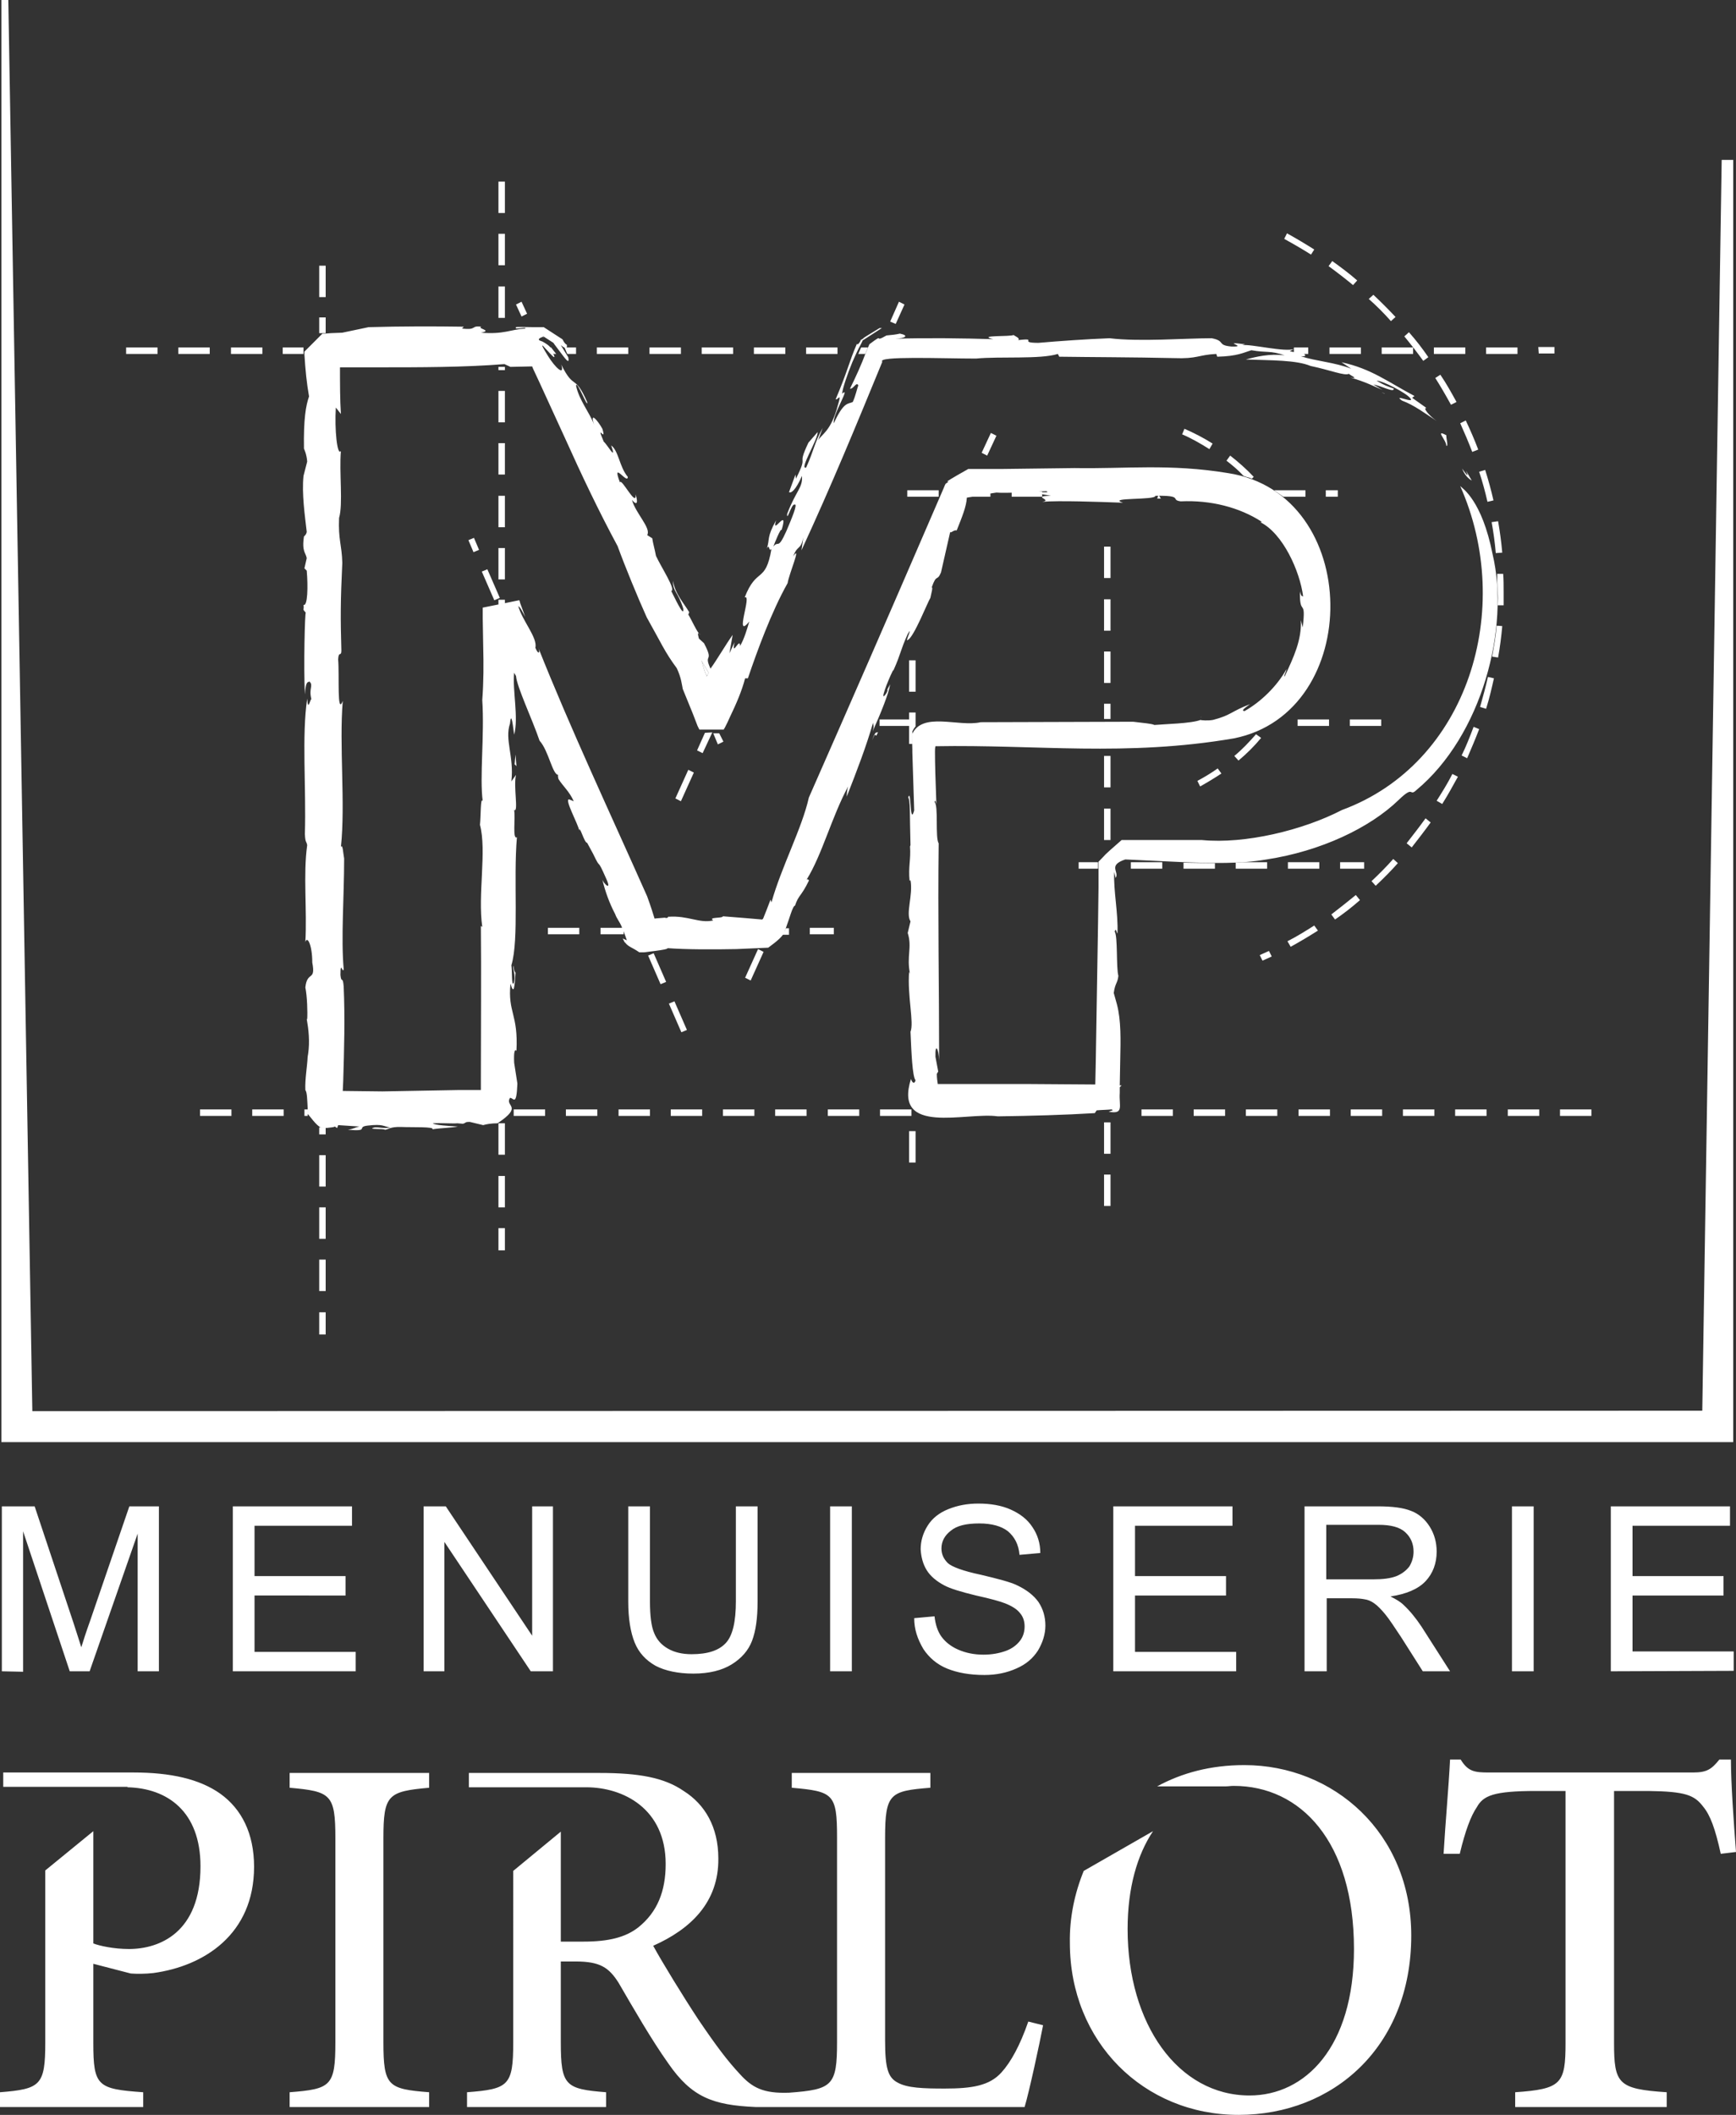
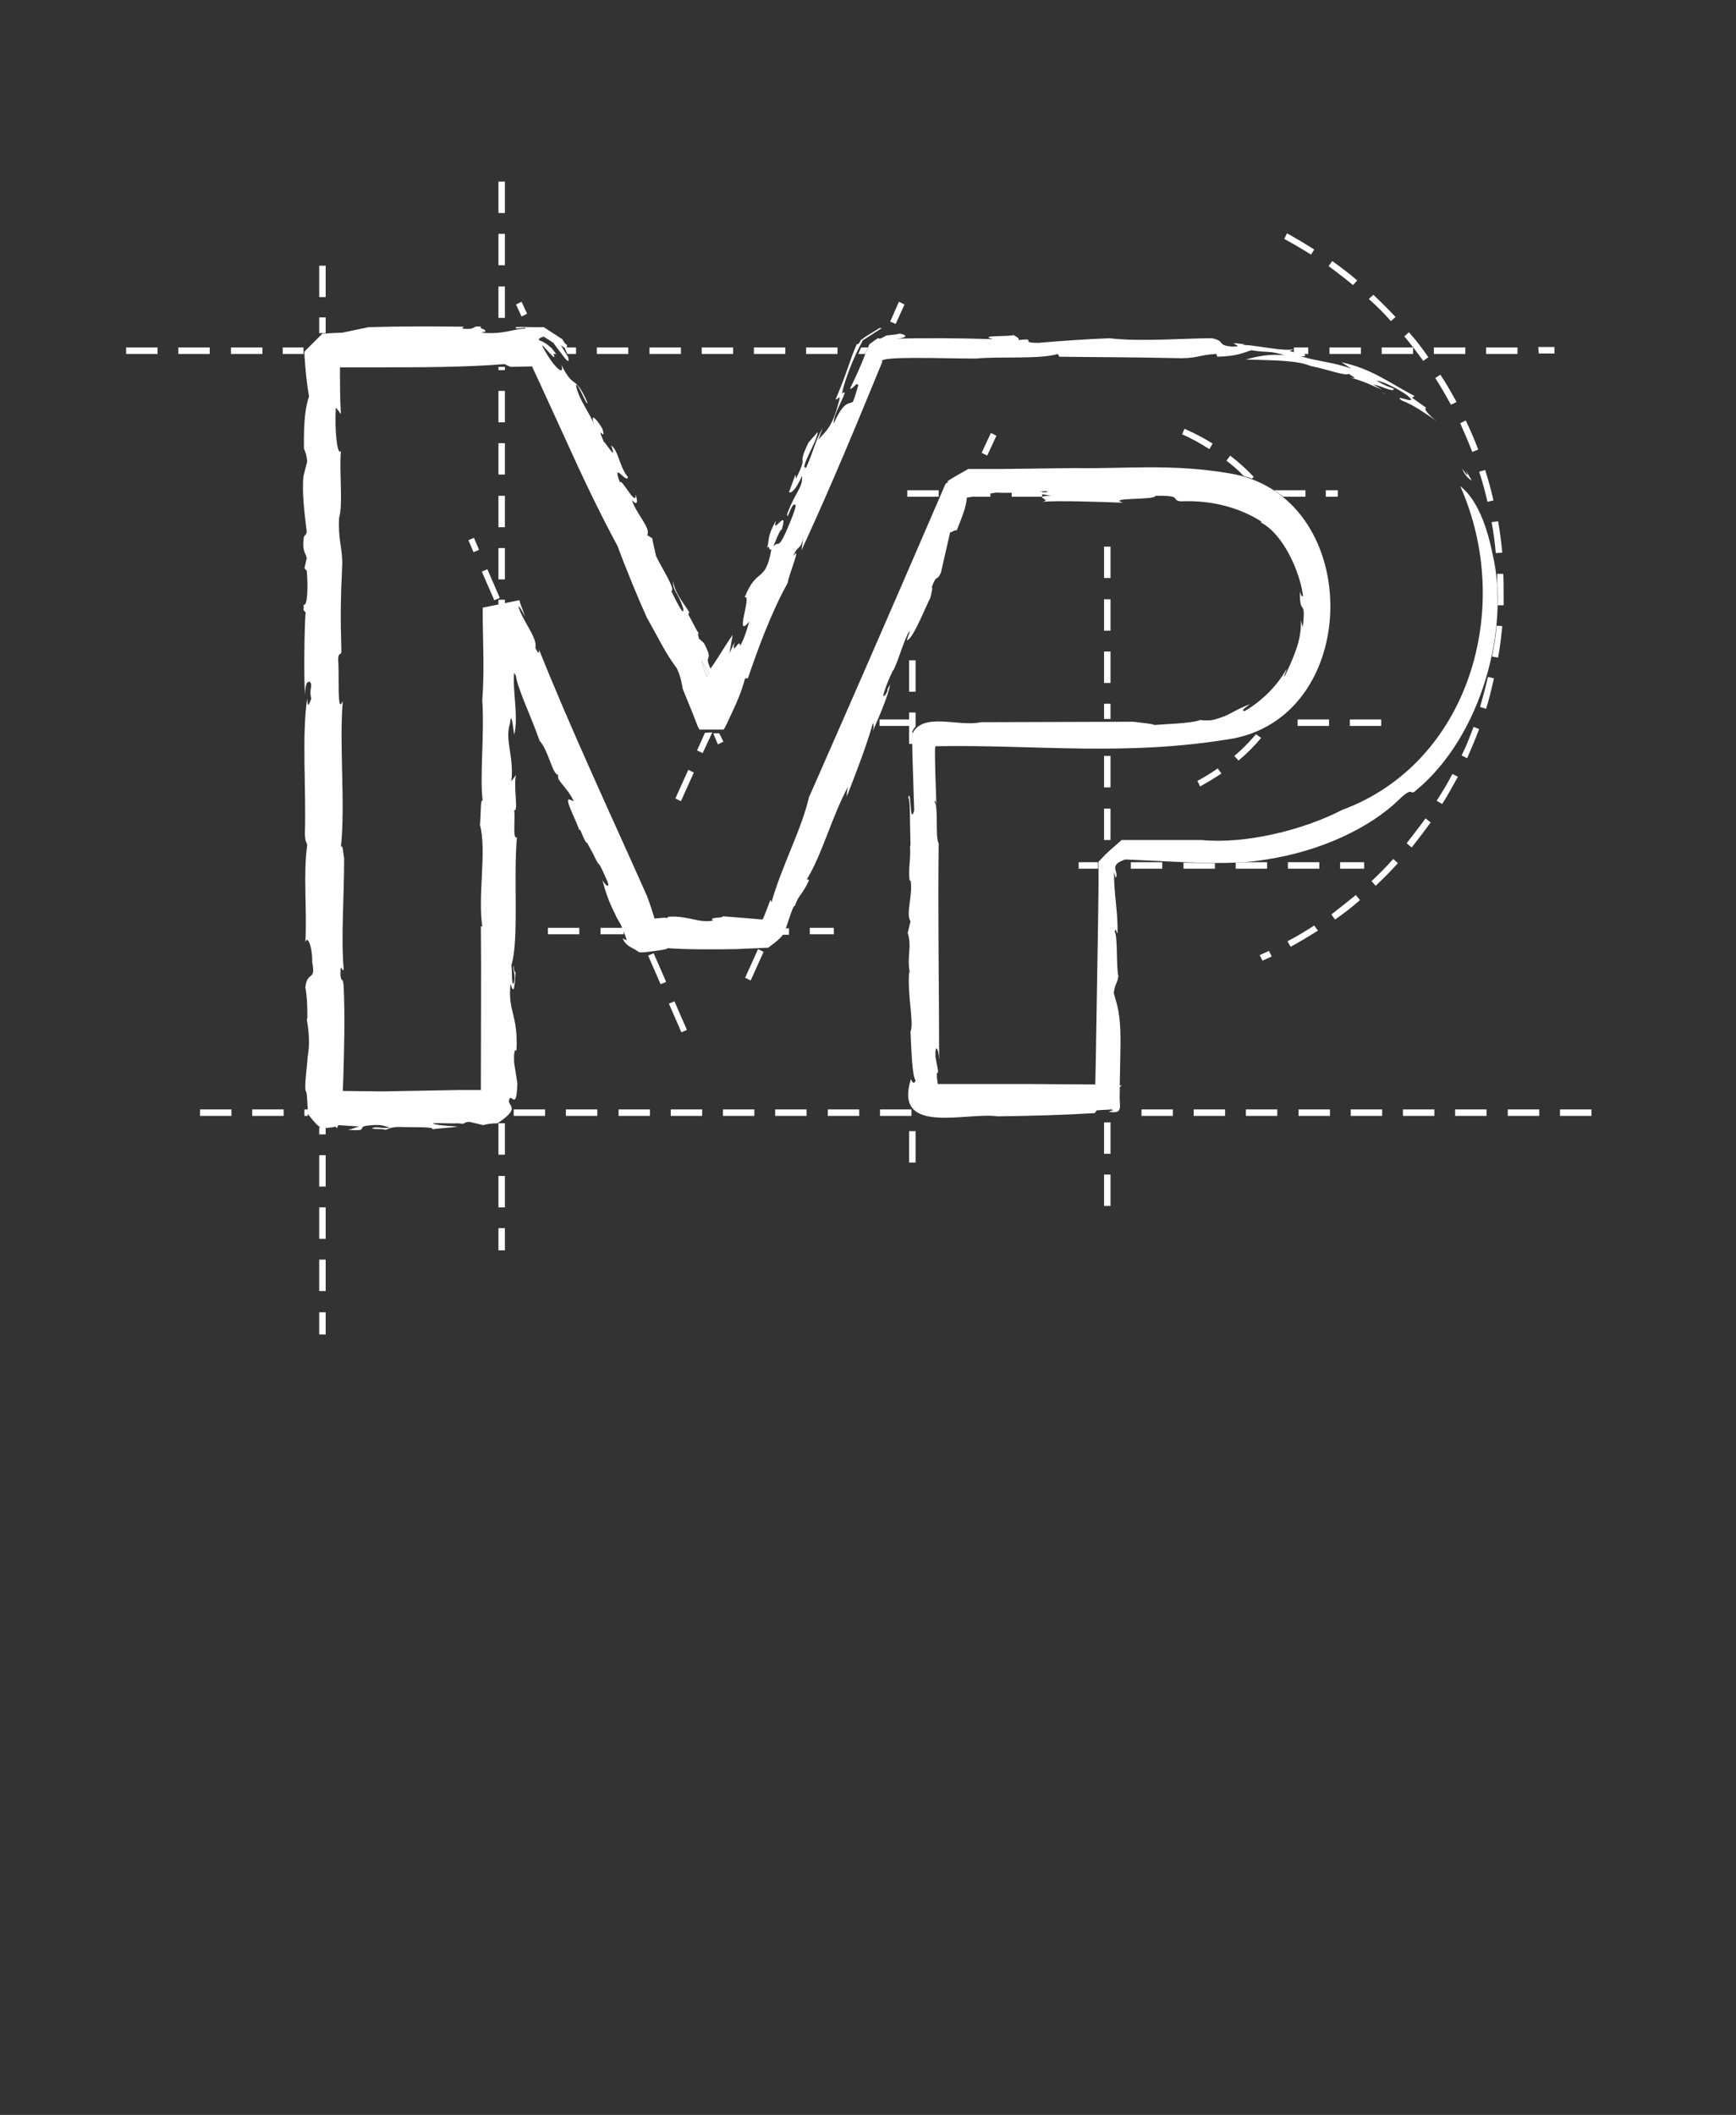
<svg xmlns="http://www.w3.org/2000/svg" version="1.1" id="Calque_4" x="0" y="0" viewBox="0 0 375.8 457.7" xml:space="preserve">
  <rect x="0" y="0" width="375.8" height="457.7" fill="#333333" stroke="none" />
  <style type="text/css">.st0{fill:#fff}</style>
-   <path class="st0" d="M372.7 34.6l-4.2 270.7-361.5.1L1.8 0H.3v312.1h374.9V34.6z" />
  <path class="st0" d="M333.1 76.5h3.4v-1.4H333l.1 1.4zm-11.4.1h6.8v-1.4h-6.8v1.4zm-11.3 0h6.8v-1.4h-6.8v1.4zm-11.3 0h6.8v-1.4h-6.8v1.4zm-11.3 0h6.8v-1.4h-6.8v1.4zm-7.7 0h3.1v-1.4h-3.1v1.4zm-94.3 0h1.5l.6-1.4h-1.5l-.6 1.4zm-11.3 0h6.8v-1.4h-6.8v1.4zm-11.3 0h6.8v-1.4h-6.8v1.4zm-11.3 0h6.8v-1.4h-6.8v1.4zm-11.3 0h6.8v-1.4h-6.8v1.4zm-11.4 0h6.8v-1.4h-6.8v1.4zm-6.4 0h1.9v-1.4h-2.5l.6 1.4zm-3.5-1.4h-1.4l1.4 1.4h1.1l-1.1-1.4zm-58.1 1.4h4.5v-1.4h-4.5v1.4zm-11.2 0h6.8v-1.4H50v1.4zm-11.4 0h6.8v-1.4h-6.8v1.4zm-11.3 0h6.8v-1.4h-6.8v1.4zm148 125.6h5.2v-1.4h-5.2v1.4zm-5.4-.7l-.6.8h1.5v-1.4h-.7l-.2.6zm-39.9.7h5v-1.4h-5v1.4zm-11.4 0h6.8v-1.4h-6.8v1.4zM290.1 188h5.2v-1.4h-5.2v1.4zm-11.3 0h6.8v-1.4h-6.8v1.4zm-11.3 0h6.8v-1.4h-5.5l-1.3.1v1.3zm-11.3 0h6.8v-1.2l-6.8-.1v1.3zm-11.4 0h6.8v-1.4h-6.8v1.4zm-11.3 0h4.2v-1.4h-4.2v1.4zm53.5-80.5h2.6v-1.4H287v1.4zm-9.2 0h4.8v-1.4h-6.8l2 1.4zm-58.8 0h6.6v-1.1l-1.4-.2H219v1.3zm-9.6 0h5v-1.2l-5 .9v.3zm-13 0h6.8v-1.4h-6.8v1.4zm141.3 134h6.8v-1.4h-6.8v1.4zm-11.3 0h6.8v-1.4h-6.8v1.4zm-11.4 0h6.8v-1.4H315v1.4zm-11.3 0h6.8v-1.4h-6.8v1.4zm-11.3 0h6.8v-1.4h-6.8v1.4zm-11.3 0h6.8v-1.4h-6.8v1.4zm-11.4 0h6.8v-1.4h-6.8v1.4zm-11.3 0h6.8v-1.4h-6.8v1.4zm-11.3 0h6.8v-1.4h-6.8v1.4zm-56.6 0h6.8v-1.4h-6.8v1.4zm-11.3 0h6.8v-1.4h-6.8v1.4zm-11.4 0h6.8v-1.4h-6.8v1.4zm-11.3 0h6.8v-1.4h-6.8v1.4zm-11.3 0h6.8v-1.4h-6.8v1.4zm-11.3 0h6.8v-1.4h-6.8v1.4zm-11.4 0h6.8v-1.4h-6.8v1.4zm-11.3 0h6.8v-1.4h-6.8v1.4zm-45.3 0h.7v-1.4h-.7v1.4zm-11.3 0h6.8v-1.4h-6.8v1.4zm-11.3 0h6.8v-1.4h-6.8v1.4zM69.1 284v4.8h1.4V284h-1.4zm0-11.4v6.8h1.4v-6.8h-1.4zm0-11.3v6.8h1.4v-6.8h-1.4zm0-11.3v6.8h1.4V250h-1.4zm0-6v1.5h1.4V244h-1.4zm0-175.3v3.4h1.4v-3.4h-1.4zm0-11.2v6.8h1.4v-6.8h-1.4zm38.8 208.3v4.8h1.4v-4.8h-1.4zm0-11.3v6.8h1.4v-6.8h-1.4zm0-11.4v6.8h1.4v-6.8h-1.4zm0-113.2v1l1.4-.3v-.8h-1.4zm0-11.3v6.8h1.4v-6.8h-1.4zm0-11.3v6.8h1.4v-6.8h-1.4zm0-11.4v6.8h1.4v-6.8h-1.4zm0-11.3v6.8h1.4v-6.8h-1.4zm0-5.2v.7h1.4v-.7h-1.4zm0-17.4v6.8h1.4V62h-1.4zm0-11.4v6.8h1.4v-6.8h-1.4zm0-11.3v6.8h1.4v-6.8h-1.4zm184.3 116.4v1.4h6.8v-1.4h-6.8zm-11.3 1.4h6.8v-1.4h-6.8v1.4zm-84.1 94.5h1.4v-6.8h-1.4v6.8zm0-95.9h-6.4v1.4h6.4v3.9h.7v-2.7c.2-.4.3-.6.7-1.1v-3h-1.4v1.5zm0-6h1.4v-6.8h-1.4v6.8zM239 254.2v6.8h1.4v-6.8H239zm0-11.3v6.8h1.4v-6.8H239zm0-67.9v6.8h1.4V175H239zm0-11.4v6.8h1.4v-6.8H239zm0-11.3v3.3h1.4v-3.3H239zm0-11.3v6.8h1.4V141H239zm0-11.3v6.8h1.4v-6.8H239zm0-11.4v6.8h1.4v-6.8H239zm24.6 48c-1.4 1-2.9 1.9-4.4 2.7l.6 1.2c1.6-.9 3.1-1.8 4.6-2.8l-.8-1.1zm8.3-7.4c-1.5 1.7-3 3.3-4.7 4.7l.9 1c1.8-1.5 3.4-3.1 4.9-4.9l-1.1-.8zm-6.4-59.2c1.4 1.1 2.5 2 3.7 3.3 1 .4.9.2 1.8.6l.4-.4c-1.6-1.7-3.3-3.2-5.1-4.6l-.8 1.1zm-9.6-5.7c2.1.9 4 2 5.9 3.2l.7-1.2c-1.9-1.2-4-2.3-6.1-3.2l-.5 1.2z" />
  <path class="st0" d="M274.7 205.8c-.7.3-1.3.6-2 .9l.6 1.2c.7-.3 1.3-.6 2-.9l-.6-1.2zm9.8-5.5c-1.9 1.2-3.8 2.4-5.8 3.4l.7 1.2c2-1.1 4-2.3 5.9-3.5l-.8-1.1zm9-6.6c-1.7 1.4-3.5 2.8-5.3 4.2l.8 1.1c1.9-1.3 3.7-2.7 5.4-4.2l-.9-1.1zm8.1-7.8c-1.5 1.7-3.1 3.3-4.7 4.8l.9 1c1.7-1.6 3.3-3.2 4.8-4.9l-1-.9zm7-8.8c-1.3 1.8-2.7 3.6-4.1 5.4l1.1.9c1.4-1.8 2.8-3.6 4.1-5.4l-1.1-.9zm5.8-9.6c-1 2-2.2 3.9-3.4 5.8l1.2.7c1.2-1.9 2.3-3.9 3.4-5.9l-1.2-.6zm4.6-10.2c-.8 2.1-1.6 4.2-2.6 6.2l1.2.6c.9-2.1 1.8-4.2 2.6-6.3l-1.2-.5zm3.1-10.8c-.5 2.2-1.1 4.4-1.7 6.5l1.3.4c.7-2.2 1.2-4.4 1.7-6.6l-1.3-.3zm1.9-11.1c-.2 2.3-.6 4.5-1 6.7l1.3.2c.4-2.2.7-4.5.9-6.8l-1.2-.1zm.1-11.2c0 1.2 0 2.5.1 3.8.1 1 .1 2 0 3h1.3v-3c0-1.3 0-2.6-.1-3.8h-1.3zm-1.2-11.2c.4 2.2.7 4.4.9 6.7l1.4-.1c-.2-2.3-.5-4.5-.9-6.8l-1.4.2zm-2.7-10.9c.7 2.1 1.3 4.3 1.8 6.5l1.3-.3c-.5-2.2-1.1-4.4-1.8-6.6l-1.3.4zm-4.1-10.5c.9 2 1.8 4.1 2.6 6.2l1.3-.5c-.8-2.1-1.7-4.2-2.7-6.3l-1.2.6zm-5.4-9.8c1.2 1.9 2.3 3.8 3.4 5.8l1.2-.6c-1.1-2-2.2-4-3.5-5.9l-1.1.7zm-6.7-9c1.4 1.7 2.8 3.5 4.1 5.3l1.1-.8c-1.3-1.9-2.7-3.7-4.2-5.4l-1 .9zm-7.7-8.1c1.7 1.5 3.3 3.1 4.8 4.8l1-.9c-1.6-1.7-3.2-3.3-4.8-4.8l-1 .9zm-8.7-7.1c1.8 1.3 3.6 2.7 5.3 4.1l.9-1c-1.7-1.5-3.6-2.9-5.4-4.2l-.8 1.1zm-9.6-5.9c2 1.1 3.9 2.2 5.8 3.4l.7-1.1c-1.9-1.2-3.9-2.4-5.9-3.5l-.6 1.2zM103.7 119l-1.1-2.6-1.2.5 1.1 2.6 1.2-.5zm4.5 10.4l-2.7-6.2-1.2.5 2.7 6.2 1.2-.5zm36 83.1l-2.7-6.2-1.2.5 2.7 6.2 1.2-.5zm4.5 10.4l-2.7-6.2-1.2.5 2.7 6.2 1.2-.5zm-34.6-155l-1.2-2.6-1.2.6 1.2 2.6 1.2-.6zm42.5 92.6l-.9-1.8h-1.3l1 2.4 1.2-.6zm37.3-90.4l1.9-4.2-1.2-.6-1.9 4.3 1.2.5zM152.1 163l2.1-4.5-1.6.1-1.7 3.8 1.2.6zm-4.7 10.4l2.8-6.2-1.2-.6-2.8 6.2 1.2.6zm66.3-74.8l2-4.3-1.2-.6-2 4.3 1.2.6zm-51.2 113.6l2.8-6.2-1.2-.6-2.8 6.2 1.2.6zm154-110.8c2.9 4.1-.9-2.6 2.1 2.6-.7-.4-1.5-1.1-2.1-2.6zm-163.4 44.7c.1-.1.2-.3.3-.5l-1.6-2.7c.3.6.5 1.9 1.2 3.5 0-.1 0-.2.1-.3zm146-61.2c.3.2.6.3.7.2-.3 0-.5-.1-.7-.2zm11.7 6.7l.9.6-.9-.6zm5.3 13.7c0-.1 0-.1 0 0 0-.1 0-.1 0 0zm-190.6 74zm-58.8 61.4c-.1 0-.1 0 0 0zM260 155.2h.1c-.1-.1-.1-.1-.1 0z" />
  <path class="st0" d="M237.4 240.3c1.1-.1 2.1-.1 3.2-.2.7.2-.2.3-.6.5 3.4.6 2.2-1.2 2.4-4.1v-1.2l.4-.4h-.4l.1-5.4c.1-4.5.2-8.6-.7-12.1l-.7-2.5c.3-2.2.8-2 1-3.7-.5-1.8-.1-8.5-.8-9.6.3-1 .4.4.6.4.2-4.3-.9-9.3-.7-13.3l.3 1.3c.9-1.3-1.8-2.7 2.1-4l4.2.2 8.7.4c5.9.2 11.9.4 17.7-.6 11.7-1.8 22.3-6.8 28.6-12.9 3.4-3.3 2.2-.6 3.8-2.1 14.2-11.8 20.3-35.1 16.5-51.1-2.3-11.6-6.5-14.2-7-14.7 11.8 26.5 1.8 60-25.6 70.1-8.5 4.4-21 7.4-30.3 6.5h-17.4c-4.8 4.2-2.8 2.5-5 4.7v5.6l-.1 7.6-.5 30.4-.1 4.6-14.4-.1H203c-.1-.6-.2-1.4-.2-2.2l.3-.5-.6-3.2c-.1-3.1.7-1.8.8.8 0-16.4-.3-31.1-.1-47-.8-1.1 0-8.3-.9-8.9.2-.7.2-.1.4.4-.2-5.5-.3-8.5-.3-11.3 0-.4 0-.8.1-1.2 21.8-.4 41.2 2.3 64.6-1.7 28.2-5.6 27.9-52.9-1.2-57.4-12.6-2.1-22.4-.9-33.3-1.1l-16 .2h-7c-7.8 4.4-2.7 1.8-4.9 3.2l-.1.2-.1.2-.2.5-3.2 7.4c-8.5 19.7-17.1 39.4-26 59.6-1.5 6.7-5.9 14.9-8.1 22.7l-.2-.6c-.6 1.6-1.1 2.9-1.6 4.1l-.2.2c-2.2-.2-4.7-.4-8.5-.7-.1.5-3.3.1-2.1.9-3 .7-5.4-1.1-9.7-.8-.1-.3.1.5-.8.2-.9.1-1.6.1-2.2.2-.3-1-.8-2.6-1.6-4.8-8-18-16.6-36.3-23.6-53.9.5 1.1.1 1.8-.6.1.5-2.2-2.8-5.8-3.7-9 .4.1 1.1 1.6 1.5 2.3l-1.1-3-.1-.4-.1-.2c-1.4.3-6.9 1.4-7.9 1.6v2.4l.1 5.9c.1 3.9.1 7.7-.2 11.7.5 7.7-.6 16.7.1 21.9-.5-1.2-.4 3.5-.6 5.1 1.5 5.6-.5 15.1.5 22.1l-.3-.2c.1 10.5 0 21.5 0 32.6v2.9h-4.7l-16.6.3-8.6-.1.1-2.2c.2-6.7.4-13.6.1-20.4-.2-2.5-.5-.5-.7-2.5 0-3.4.5 0 .7-1.3-.6-6.7.1-15.5.1-23.9-.2-1-.3-3.3-.7-2.5 1-9.3-.4-22 .4-31.6-1.3 3.3-.7-5.6-1-9 .1-1.9.7-.5.7-1.9-.2-7.1-.2-10.5.2-19-.1-3.9-.9-5-.7-9.7.9-3 0-9.9.4-14.5-.8 1.2-1.4-4.7-1.1-9.4l1.1 1.4c-.2-3.1-.2-6.5-.2-10.1h8c9.3 0 19 0 27.6-.7l1.3.6 4.7-.1.2.5 1.4 3 5.5 12c3.6 8 7.3 15.8 11.4 23.4 1.6 4.4 4.4 11.2 6.3 15.4 3.1 5.5 3.9 7.5 6.5 11 1 2.1 1.1 3.6 1.3 4.5l2.2 5.4 1 2.6.3.6.1.2h5.3v-.1l.2-.3.6-1.2c.2-.4.3-.7.5-1.1 1.1 0 1.4 0 0 0 1.4-2.9 2.6-5.7 3.3-8.4h.6c2-5.9 5.1-14.4 8.6-20.6.3-2 3.1-8.5 1.2-5.8 1-2.6 1.6-1.2 2.2-4.1l-.4 2.8c6.6-14.3 11.7-26.7 17.5-40.8-1.3-1.3 13-.7 20.3-.7 5.1-.5 13.9.2 17.7-1l.3.6c6.8.1 15.9.1 24.8.3 5.2.2 5.2-.7 9.2-.9l.2.6c4.4-.1 5.7-.9 7.4-1.4 3.4.6 3.9 0 7.2 1.1-3.3-.4-6.2.3-8.4.9 5.4.2 10.9.1 14 1.4 4.3.9 7.4 2.2 8.3 1.7.2.3 2.4 1.2.3.8 3.2.9 5.1 1.9 7 2.7-.6-.3-1.3-.8-2-1.2 1.7.3 4.6 1.9 4.4.9-1.6-.6-1.8-.6-3.7-1.7 1.1-.1 6.4 2.6 7.3 3.8 1.1 1.3-4-1.1-1.8.5 2.7 1 5 2.8 7.5 4.4-1.6-1.1-3.1-2.9-2.2-2.8l-3.1-2.2.5-.4c-5.7-3-9.3-5.9-15.8-7.3l2.1 1.4c-3.6-1.4-7.5-1.6-10.9-2.7 1.7.1.6-.4.6-.8-.9 0-1.9 0-3-.3l1-.5c-1.9.8-9.5-1.1-11.3-.8l.6-.2c-5.7-.7 1 .6-2.9.5-3.3-.3-1.2-1.2-4.3-1.8-5.8 0-15.6.8-22.1 0-5.1.2-10.8.6-15.4 1-4.6 0 .2-1.1-4.4-.6.5-.4-.6-.8-1-1.1-.6.4-8.1 0-4.4.9-6.7-.2-14.2-.3-21.2-.1 2.3-.1 3-.7 1-1.1-.8.2-1.8.3-2.9.4-3.1 1.8-.1-.8-3.7 1.9l-.8 1.9c-.9 2.4-2.1 5.1-3.4 7.7.7.2 1.4-1.6 1.8-.7-.3.8-.6 2.3-1.2 3.6-1 .5-1.9-.2-4.1 4.6-.4-1.7 3.8-8.2 1.8-6.4.1-1.2 1.1-4.1 2.2-6.8.6-1.4 1.2-2.7 1.8-3.8l.4-.8v-.1c-.6.4 3.1-2 4.2-2.7h-.5c-5.8 3.5-2.2 1.5-4.1 2.6v.1l-.1.2c-.3.5-.6.8-.7.5-1.7 3.9-2 5.9-4.6 12 .4.3 1.4-1.7.5 1.2-1.5 5.8-3.6 6.4-4.3 7.7l1-2.7c-1.9 3.4-1.9 4.9-3.6 8.6-1.6.5 2.6-6.1 2.5-7.7l-2 2.3c-2.7 5.7.2 2-2.7 7.8l-.1-.9-1.4 3.8c.4.3 1.4-.3 2.8-3.5.2 2.6-1.2 3-3.2 8.2-.1 1.9.9-2.2 1.6-2 .8-.3-.7 3.2-1.8 5.8-1.9 4.2-1.6 1.8-2.8 3.3.3-.8 1.6-4.1 1.8-3.6 1.6-5.4-2.3 1.6-1.2-2.1-2.1 3.8-1.3 4-2 6.1.6-1.2.4.9 1 .1-1.3 7.6-3.2 3.8-5.8 10.5 1.7-.9-2.4 9.4 1 5.2-.5 1.7-1.1 3.8-2 5.3 0-2.1-1.9 2.7-1.2-.8l-1.1 2.4.7-4c-1.5 2.1-3.6 5.7-4.8 7.3-1.6-3.5.9-1.1-1.4-5.5l-1.1-1c-.3-1-.3-1.6.3-.8-.7-.5-1.9-3.3-2.6-4.4l.2-.5c-1.1-1.9-3.1-4-3.5-6.8-.1 2.3 1.1 2.4 2.2 6 .3 2.4-2.2-3.1-2.6-3.8 1.1-.2-2.2-5.2-3.3-7.6-.3-1.6-.7-2.9-.8-3.8l-1.1-.7c.9-1.5-2.5-4.7-3.3-7.6 1 1.2 1.4.8.8-1.2.2 3-3.1-3.7-3.4-2.6-1.9-5 1.7.6 1.7-1.2-1.8-2.1-2-5.7-3.6-6.8 1.3 3.7-.9-.3-1.6-.8-1.9-4.5.7.5-.3-2.8-1-1.8-2.8-3.9-1.8-.9-1-2.7-3.2-5.2-3.9-8.4.1-1.5 2.7 5.3 2.4 3.5-2.7-6.2-2.8-2.4-5.6-8.1.8 2.6-1.3.7-2.9-1.9-3.7-6 2.3 2.3 1.3-.2-1-1 .4-1.3-2.5-2.9-1-.3-.9-.5-.4-.8l.5-.2c1 .6-1.8-1.4 2.3 1.3l.2.3.9 1.2c1.3 1.7 2.5 3.5 2.1 1.6l-1.6-2.6c.6.5 1.5 1.1 1.3-.1-.3-.1-.6-.5-.9-1.1l-.1-.1c-1.8-1.2 4 2.6-4-2.6h-2.3c-1.7 0-3.4-.1-3.7 0-.6.7 2.5-.2 2 .3-3.2.2-4.6 1.3-9.6.9 2.7-.5-1-.9.1-1.3-2.4-.3-.8.8-4.2.4l.4-.4c-6.4-.1-13.6-.1-20.6.1L74.1 72l-2.5.1-1.2.1h-.6l-3.9 3.9v.6c.2 3.3.5 6.3 1 9.1-.7 2-1.2 4.9-1.1 11.3 0 0 .6 1.2.7 2.8l-.8 3.1c-.4 3.8.3 8.6.7 12.1-.1.6-.4.8-.6 1-.5 3.3.4 3.5.6 4.7l-.5 2.2.5.5c.3 3.4.2 7.8-.7 7.4.2 1.3-.4.7.5 1.7-.2-.2-.5 11.7-.2 17.7.2-2.8.5-2.6 1-2.8.9.9-.2 1.4.4 3.8-.3.1-.7 2.8-.9-.1-1.2 8-.2 19.2-.5 29.3.1 2 .3 1.4.5 2.4-.9 6.4 0 14.1-.4 21 .4-1.5 1.5.6 1.5 4.4.8 4.2-1.1 1.7-1.5 5.4.4 1.9.5 5.4.4 6.9l-.1-.1c.4 2.3.7 4.9.3 7.6l-.1.6c-.1 2.2-.6 4.8-.5 7.2.4.5.4 2.2.5 3.9v1.3c.5.4 1.8 2.5 3 3h1.2c.7-.1 1.4-.1 1.7-.3.3.1-.1.1.5.3l.2-.6 4.6.3c-1 .2-1.2.5-2.5.7 4.9.4 1.7-.6 4.3-.9 3.5-.4 3.3.2 4.9.4-1.4.3-2.5-.1-3.4 0-2 .5 2.1.2 2.2.5.7 0 1.1-.7 3.6-.6 2.2.1 7.3-.1 6.7.5 1.9-.3 4.1-.3 5.5-.6-1.8-.1-5.1-.3-5.4-.7 1.6-.1 4.5.1 5.3 0l1.2.1c.8-.2.3-.4 1.5-.4l2.9.7c.6-.2 1.8-.4 3.1-.4 5.7-3.8 1.5-3.6 2.7-5.5.7-.1 1.4 2.1 1.6-3.1l-.7-4.5c-.1-2.3.1-3 .5-2.6.4-8-1.9-8.2-1.3-14.5.8 2.7.9.4 1.1-2.4-.1-.1-.4-.4-.4-1.5-.4.8.6 1.7 0 3.8-.5.7-.3-2.6-.5-3.9 1.7-5.6.4-18.6 1.2-27.7-1 .6-.3-4.1-.6-5.9 1 .6-.2-5.1.4-7.6l-1 1.4c.6-5.5-1.5-9-.3-12.5.3-3.1.7 1.1.9 2.4 1-3.7-.4-9.7 0-13.4.1.2.3.5.4.7.2 2.4 3.5 9.3 5.1 14 2 2.2 2.8 7.5 4.1 7.4-.2-.1-.1.6 0 .9 1 1.6 2.3 2.6 3.3 4.8l-1-.4c-1.1-.1 2 5.4 2.2 6.8 0-1.5 1.1 2.7 1.7 2.6l1.3 2.4c1.9 4 .6.3 2.8 5.3 1.3 2.8-.4 1.3-.8.3.6 2.5 1.5 5 2.7 7.3l.1.2c.2.7 1 1.7 1.4 2.7 0 .1.1.4.3.7.3.8.6 1.6.8 2.2l-.9-.4.4.8c.1.1.2.1.2.2.8.9 1.4.9 3 2h1l2.4-.3c1.5-.2 2.8-.4 2.7-.6 4.1.3 9.8.3 14.9.2 2.5-.1 4.9-.2 6.9-.3 2.2-1.6 3.1-2.5 3.4-3.2 0 0 0-.1.1-.1.1-.2.2-.4.2-.6.9-2.4 1.6-5.2 2.1-5.2.8-2.4 1.3-1.9 3-5.4.1 0-.2-.5-.5-.2 3.4-5.5 5.4-13.5 9-20.2-.2.6-.3 1.5-.3 2.2 2.2-5.6 4.2-10.8 5.7-16 0 .6.3.6-.1 1.9 1.7-3.8 3.5-8.2 3.8-10.2-1.4 2.5 0 .2-.8 1.9-1.7 2.5.2-2.5 1.4-4.9h.1c1.7-3.8 1.4-4.1 3.1-7.9 1.3-2.1-.7 2 0 1.3 1.3-.5 4.4-8.4 4.9-9.1.2-1 .6-2.3.3-2.3 1.1-3.1 1.1-1.1 2-3.2l2-8.8c.1.4.8-.5 1.4-.3 1.2-3 2.1-5.2 2.2-7.1 2.3-.4 4.3-.8 6.4-1.1 2 .2 8.5-.2 10.8-.3 1.1.5-1.9 0-2.4.4l3.4.6c-4.5.1.6.9-1.9 1.3 3.6-.3 12.1 0 17.5.2-3.7-1.2 7.2-.5 7-1.5 6.3-.1 3.1.9 5.5 1.2 6.5-.3 12.7 1.3 17.5 4.4 0 0 0 .2-.3.1 4.9 2.4 8.6 10.6 9.3 16.1-.2-.2-.4.2-.7-1.1-.1 5.7 1.4 1.1.6 7.8l-.4-1.6c.2 4.3-1.5 7.9-3.5 12.2-.3 0 .3-.9.4-1.6-2.1 3.8-5.7 7.2-9.1 9.1-.7-.1-.2-.5 1.2-1.5-4 1.5-4.1 2.4-8 3.4-1 .2-2.7.1-2.7 0-2 .8-7.9.9-10 1.1-.6-.3-2.2-.4-4.6-.7l-33 .1c-4.8 1.1-12.7-2.4-14.9 2.7l.1 3.2v.6l.4 12.6c-1 3.6-.6-5.1-1.3-2.8.5.6.3 3.7.5 10.3l-.1.3c.2 2.8-.4 4.4-.1 7.4l.2-.1c.6 3.2-1.1 7.2 0 8.9l-.6 2.5c1 3.2-.3 5 .5 8.9l-.2-.5c-.4 5.3 1.1 11 .3 13 .2 4.5.4 9.7 1.1 10.5-.3 1-.8.4-1-.3-3.9 12.4 12 7.1 18.8 8.1 7.3-.1 14.5-.3 21-.7l.4-.6zm-84-94.7c-.1.2-.2.3-.3.5 0 .1-.1.2-.1.3-.7-1.6-.9-2.9-1.2-3.5l1.6 2.7z" />
-   <path class="st0" d="M313.1 96.5c0-1.3-2.6-3.7 0-2.3-.1.5.5 2.4 0 2.3zm-201.5 66.8l.2 2.5-.4-.4zm77.2-3.1c.8-2.4 1-1.4 1.3-1.8-.9 2.1-.2-.9-1.3 1.8zm62.5-52.3h-.8l.3-.8zM.4 361.7V326h7.1l8.4 25.2c.8 2.4 1.3 4.1 1.7 5.3.4-1.3 1-3.2 1.9-5.7L28 326h6.4v35.7h-4.6v-29.8l-10.4 29.8h-4.3L5 331.4v30.4l-4.6-.1zm50 0V326h25.8v4.2H55.1v10.9h19.7v4.2H55.1v12.2H77v4.2H50.4zm41.3 0V326h4.8l18.7 28v-28h4.5v35.7h-4.8l-18.7-28v28h-4.5zm67.6-35.7h4.7v20.6c0 3.6-.4 6.4-1.2 8.5-.8 2.1-2.3 3.8-4.4 5.1-2.1 1.3-4.9 2-8.3 2-3.3 0-6.1-.6-8.2-1.7-2.1-1.2-3.6-2.8-4.5-5-.9-2.2-1.4-5.2-1.4-8.9V326h4.7v20.6c0 3.1.3 5.4.9 6.8.6 1.5 1.6 2.6 3 3.4 1.4.8 3.1 1.2 5.1 1.2 3.5 0 5.9-.8 7.4-2.4 1.5-1.6 2.2-4.6 2.2-9.1V326zm20.4 35.7V326h4.7v35.7h-4.7zm18.2-11.5l4.4-.4c.2 1.8.7 3.3 1.5 4.4.8 1.1 2 2.1 3.6 2.8 1.6.7 3.4 1.1 5.5 1.1 1.8 0 3.4-.3 4.8-.8s2.4-1.3 3.1-2.2c.7-.9 1-2 1-3.1s-.3-2.1-1-2.9c-.6-.8-1.7-1.5-3.2-2.1-1-.4-3.1-1-6.3-1.7-3.3-.8-5.6-1.5-6.9-2.2-1.7-.9-3-2-3.8-3.3-.8-1.3-1.2-2.8-1.3-4.5 0-1.8.5-3.5 1.5-5.1 1-1.6 2.5-2.8 4.5-3.6 2-.8 4.1-1.2 6.5-1.2 2.6 0 5 .4 7 1.3s3.6 2.1 4.7 3.8c1.1 1.6 1.7 3.5 1.7 5.6l-4.5.4c-.2-2.3-1.1-3.9-2.5-5.1-1.4-1.1-3.5-1.7-6.2-1.7-2.9 0-4.9.5-6.2 1.6-1.3 1-2 2.3-2 3.8 0 1.3.5 2.3 1.4 3.2.9.8 3.3 1.7 7.1 2.5 3.8.9 6.5 1.6 7.9 2.3 2.1 1 3.6 2.2 4.6 3.6 1 1.5 1.5 3.2 1.5 5.1 0 1.9-.6 3.7-1.6 5.4-1.1 1.7-2.6 3-4.7 3.9-2 .9-4.3 1.4-6.9 1.4-3.2 0-5.9-.5-8.1-1.4-2.2-.9-3.9-2.4-5.1-4.2-1.3-2.2-2-4.3-2-6.7zm43.1 11.5V326h25.8v4.2h-21.1v10.9h19.7v4.2h-19.7v12.2h21.9v4.2H241zm41.4 0V326h15.8c3.2 0 5.6.3 7.3 1 1.6.6 3 1.8 4 3.4 1 1.6 1.5 3.4 1.5 5.4 0 2.5-.8 4.7-2.4 6.4-1.6 1.7-4.2 2.8-7.6 3.3 1.2.6 2.2 1.2 2.8 1.8 1.4 1.3 2.7 2.9 3.9 4.7l6.2 9.7H308l-4.7-7.4c-1.4-2.1-2.5-3.8-3.4-4.9-.9-1.1-1.7-1.9-2.4-2.4s-1.4-.8-2.2-.9c-.5-.1-1.4-.2-2.6-.2h-5.5v15.8h-4.8zm4.7-19.9h10.1c2.2 0 3.8-.2 5.1-.7 1.2-.5 2.1-1.2 2.8-2.1.6-1 .9-2.1.9-3.2 0-1.7-.6-3.1-1.8-4.2-1.2-1.1-3.1-1.6-5.8-1.6h-11.3v11.8zm40.2 19.9V326h4.7v35.7h-4.7zm21.4 0V326h25.8v4.2h-21.1v10.9h19.7v4.2h-19.7v12.1h21.9v4.2l-26.6.1zM62.7 456v-3.2c8.9-.7 9.9-1.3 9.9-10.8v-44.2c0-9.5-1-10.1-9.9-10.9v-3.2h30.2v3.2c-8.9.8-9.9 1.5-9.9 10.9V442c0 9.5 1 10.1 9.9 10.8v3.2H62.7zm309.8-54.8c-1.2-5.5-2.3-8.4-3.8-10.2-1.9-2.5-3.8-3.3-11.9-3.4h-7.4v54.5c0 8.9.9 10 11.4 10.7v3.2H328v-3.2c10-.7 10.9-1.8 10.9-10.7v-54.5h-6.3c-9.3 0-11.5 1-12.9 3.5-1.3 1.9-2.5 5.1-3.7 10.1h-3.5c.4-6.9 1.1-14.4 1.4-20.4h2.3c1.6 2.6 3 2.8 6.1 2.8h44.2c3 0 4-.7 5.7-2.8h2.5c0 5 .6 13.5 1.1 20l-3.3.4zm-324.8-13c-4.5-3.2-10.8-4.6-18.8-4.6H.7v3.1h26.9v.1c8.6.2 15.8 5.2 15.8 17.1 0 14.3-8.8 17.9-15.5 17.9-3.3 0-6.4-.7-7.7-1.2v-24.3l-10.4 8.5V442c0 9.3-1 10.1-9.8 10.8v3.2h31v-3.2c-9.9-.7-10.8-1.3-10.8-10.7V425l8.1 2.1c1.2.1 3.2.1 4.9-.1 11-1.5 21.8-8.4 21.8-23 0-7.2-2.7-12.5-7.3-15.8zm174.9 49.3c-1.8 5.2-3.8 8.8-5.8 11-2.6 2.9-6.4 3.5-12.3 3.5-4.5 0-8.1-.1-10.2-1.3-2.1-1.1-2.7-3.2-2.7-9.1v-43.9c0-9.6 1.1-10.1 9.8-10.8v-3.2h-30v3.2c9 .8 9.8 1.3 9.8 10.8v44.2c0 9.5-1 10.3-10.4 11-5.6.2-8-1.1-10.7-4.1-2.6-2.8-4.9-5.8-8.9-11.7-3.3-5-7.9-12.5-9.8-16 8.1-3.6 14.2-9.4 14.1-18.9 0-6.8-2.9-11.7-7.5-14.6-4.2-2.9-9.7-3.9-18.2-3.9h-28.3v3.1h25.4c8 0 17.2 4.6 17.2 16.6 0 5.9-1.8 10.4-5.9 13.7-2.8 2.2-6.5 3.1-11.9 3.1h-4.9v-23.8l-10.3 8.5V442c0 9.4-1 10.1-10 10.8v3.2h30.1v-3.2c-8.8-.7-9.8-1.4-9.8-10.8v-17.5h3.2c5.3 0 7.2 1.3 9.3 4.6 3.2 5.5 7.1 12.3 10.8 17.5 5 7.2 9.5 9 18.9 9.4h58.2c1-3.3 3.3-14 4-17.7l-3.2-.8zm12-32.6c-2 4.9-3.1 10.2-3 15.6 0 21.4 16 37.2 36.5 37.2s37.4-14.7 37.4-38.8c0-22.3-16.9-36.9-36.1-36.9h-.1c-7.2 0-13.5 1.7-18.8 4.6h14.9c.5 0 1-.1 1.6-.1h.1c14.4 0 26 12 26 35.3 0 21.3-10.6 31.7-22.6 31.7-15.5 0-26.4-15.5-26.4-36 0-9 2.1-16.1 5.5-21.2l-15 8.6z" />
</svg>